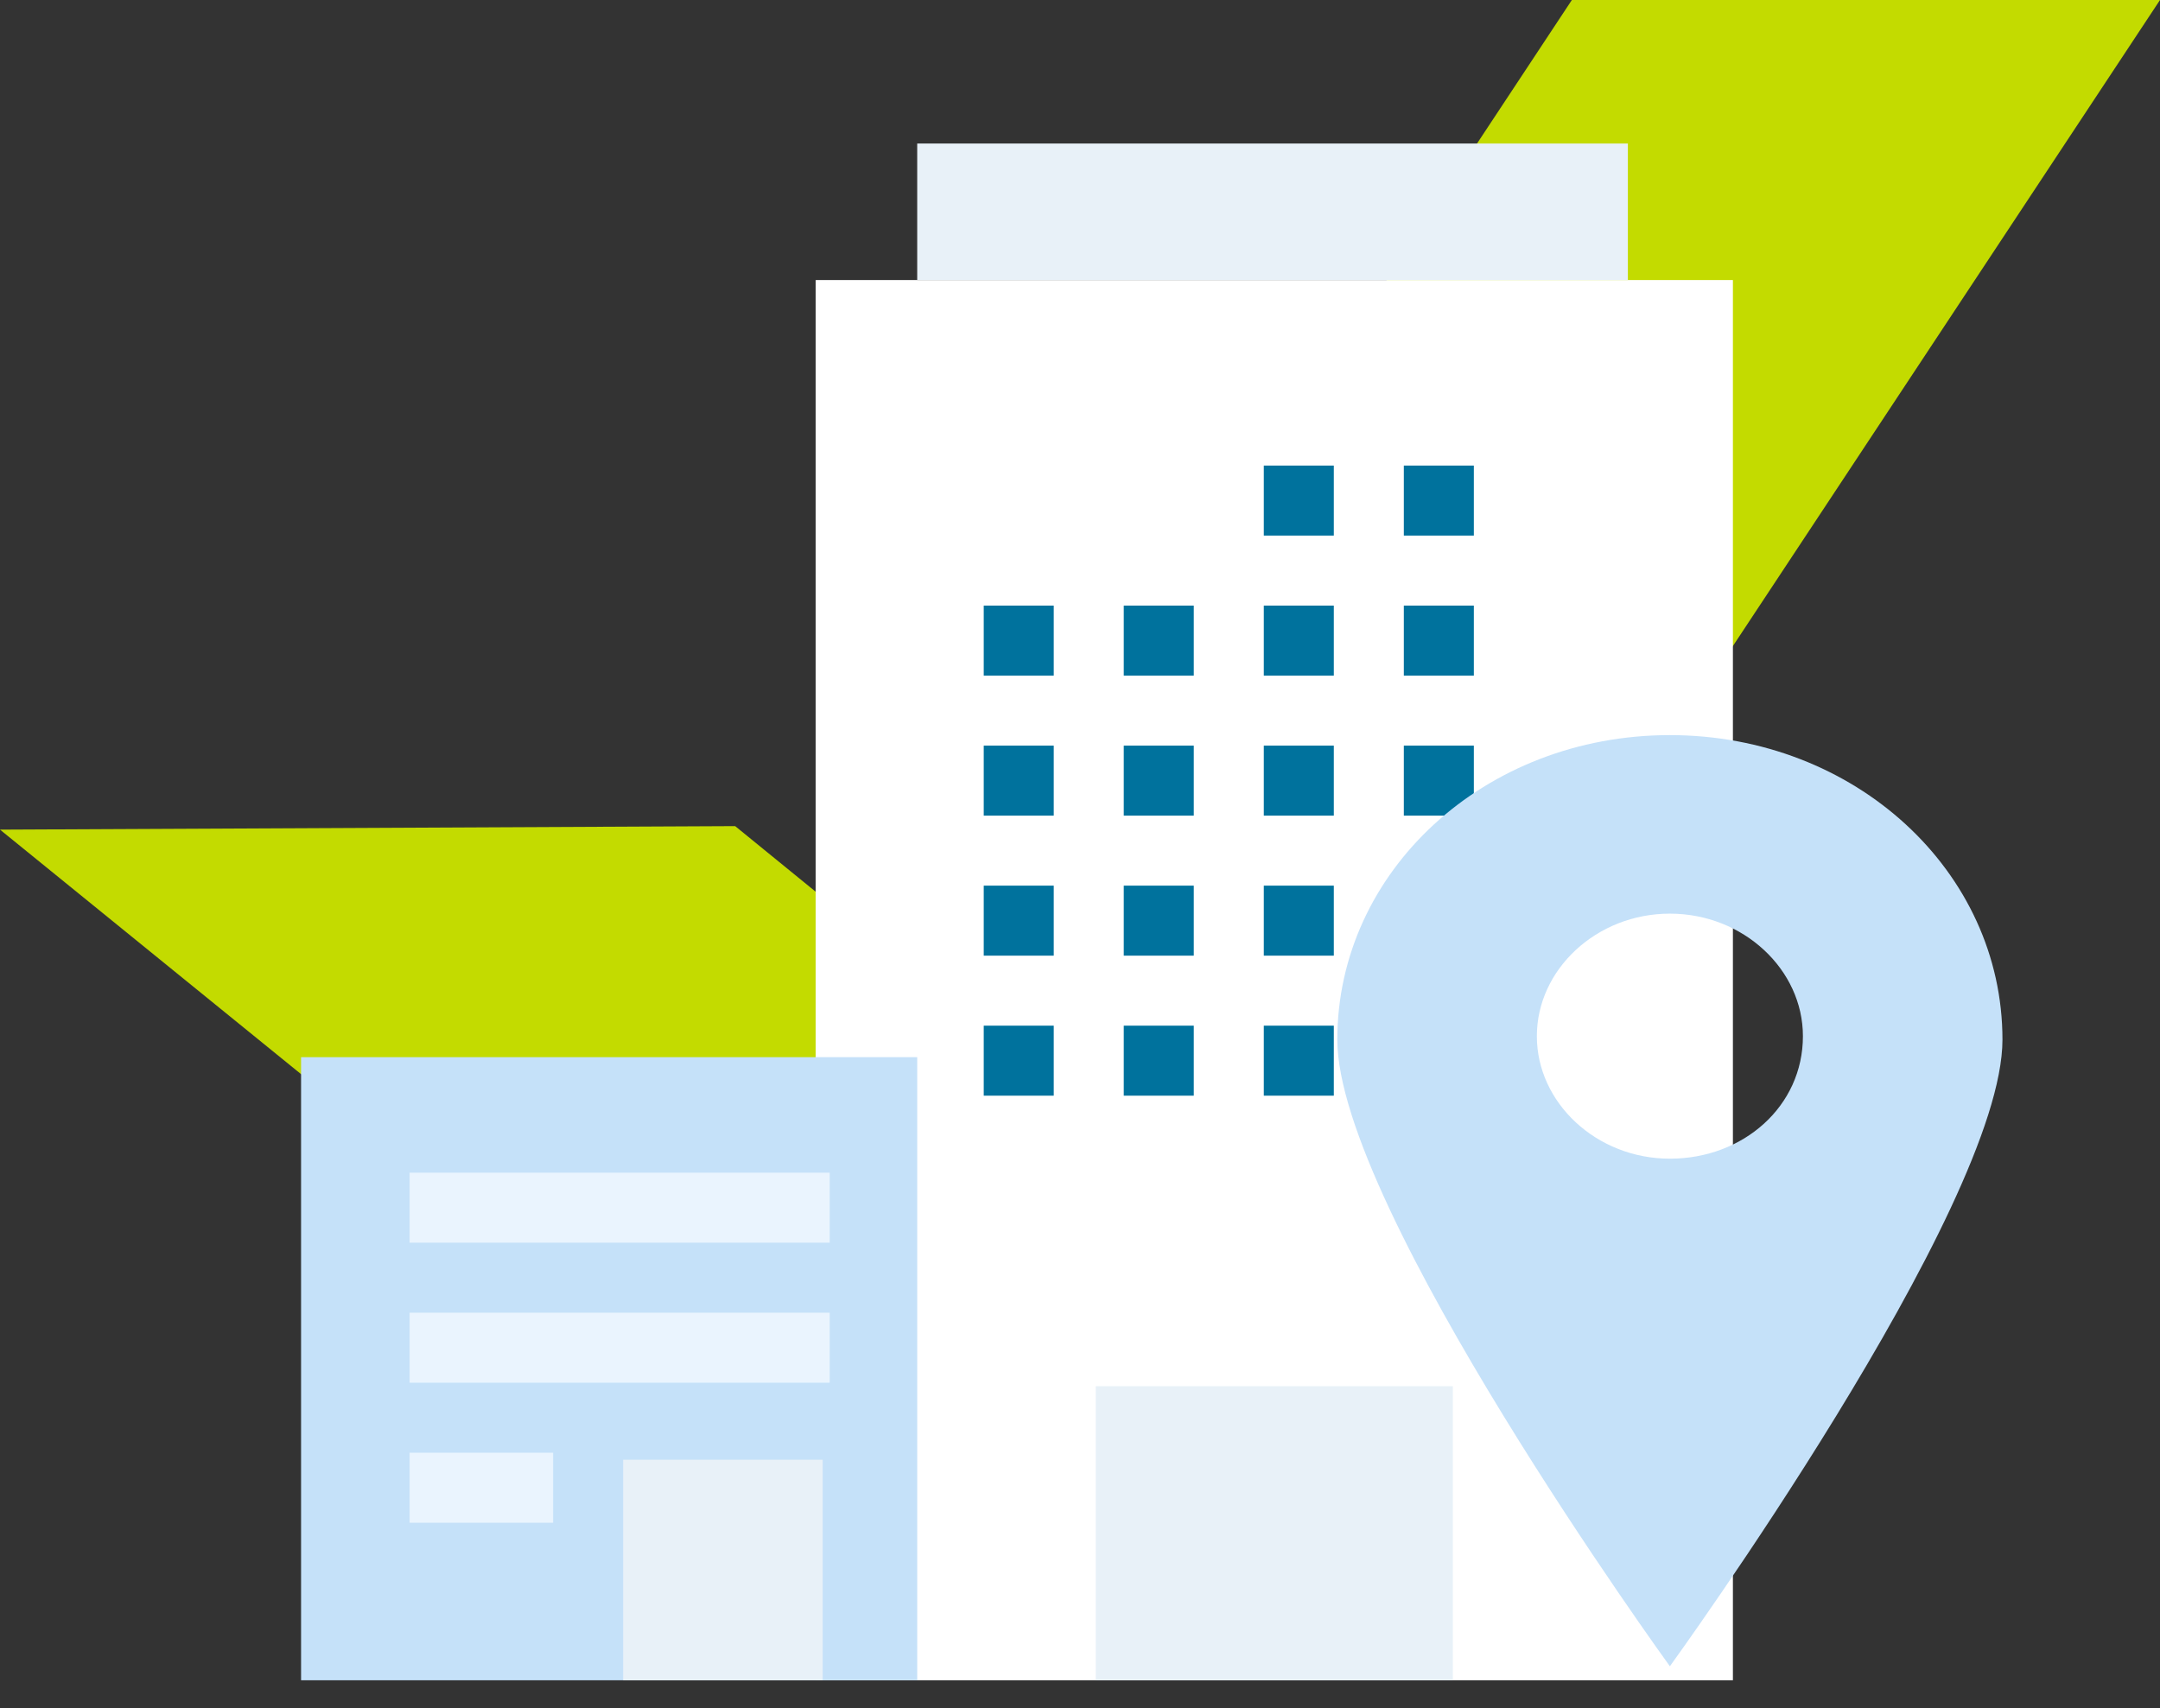
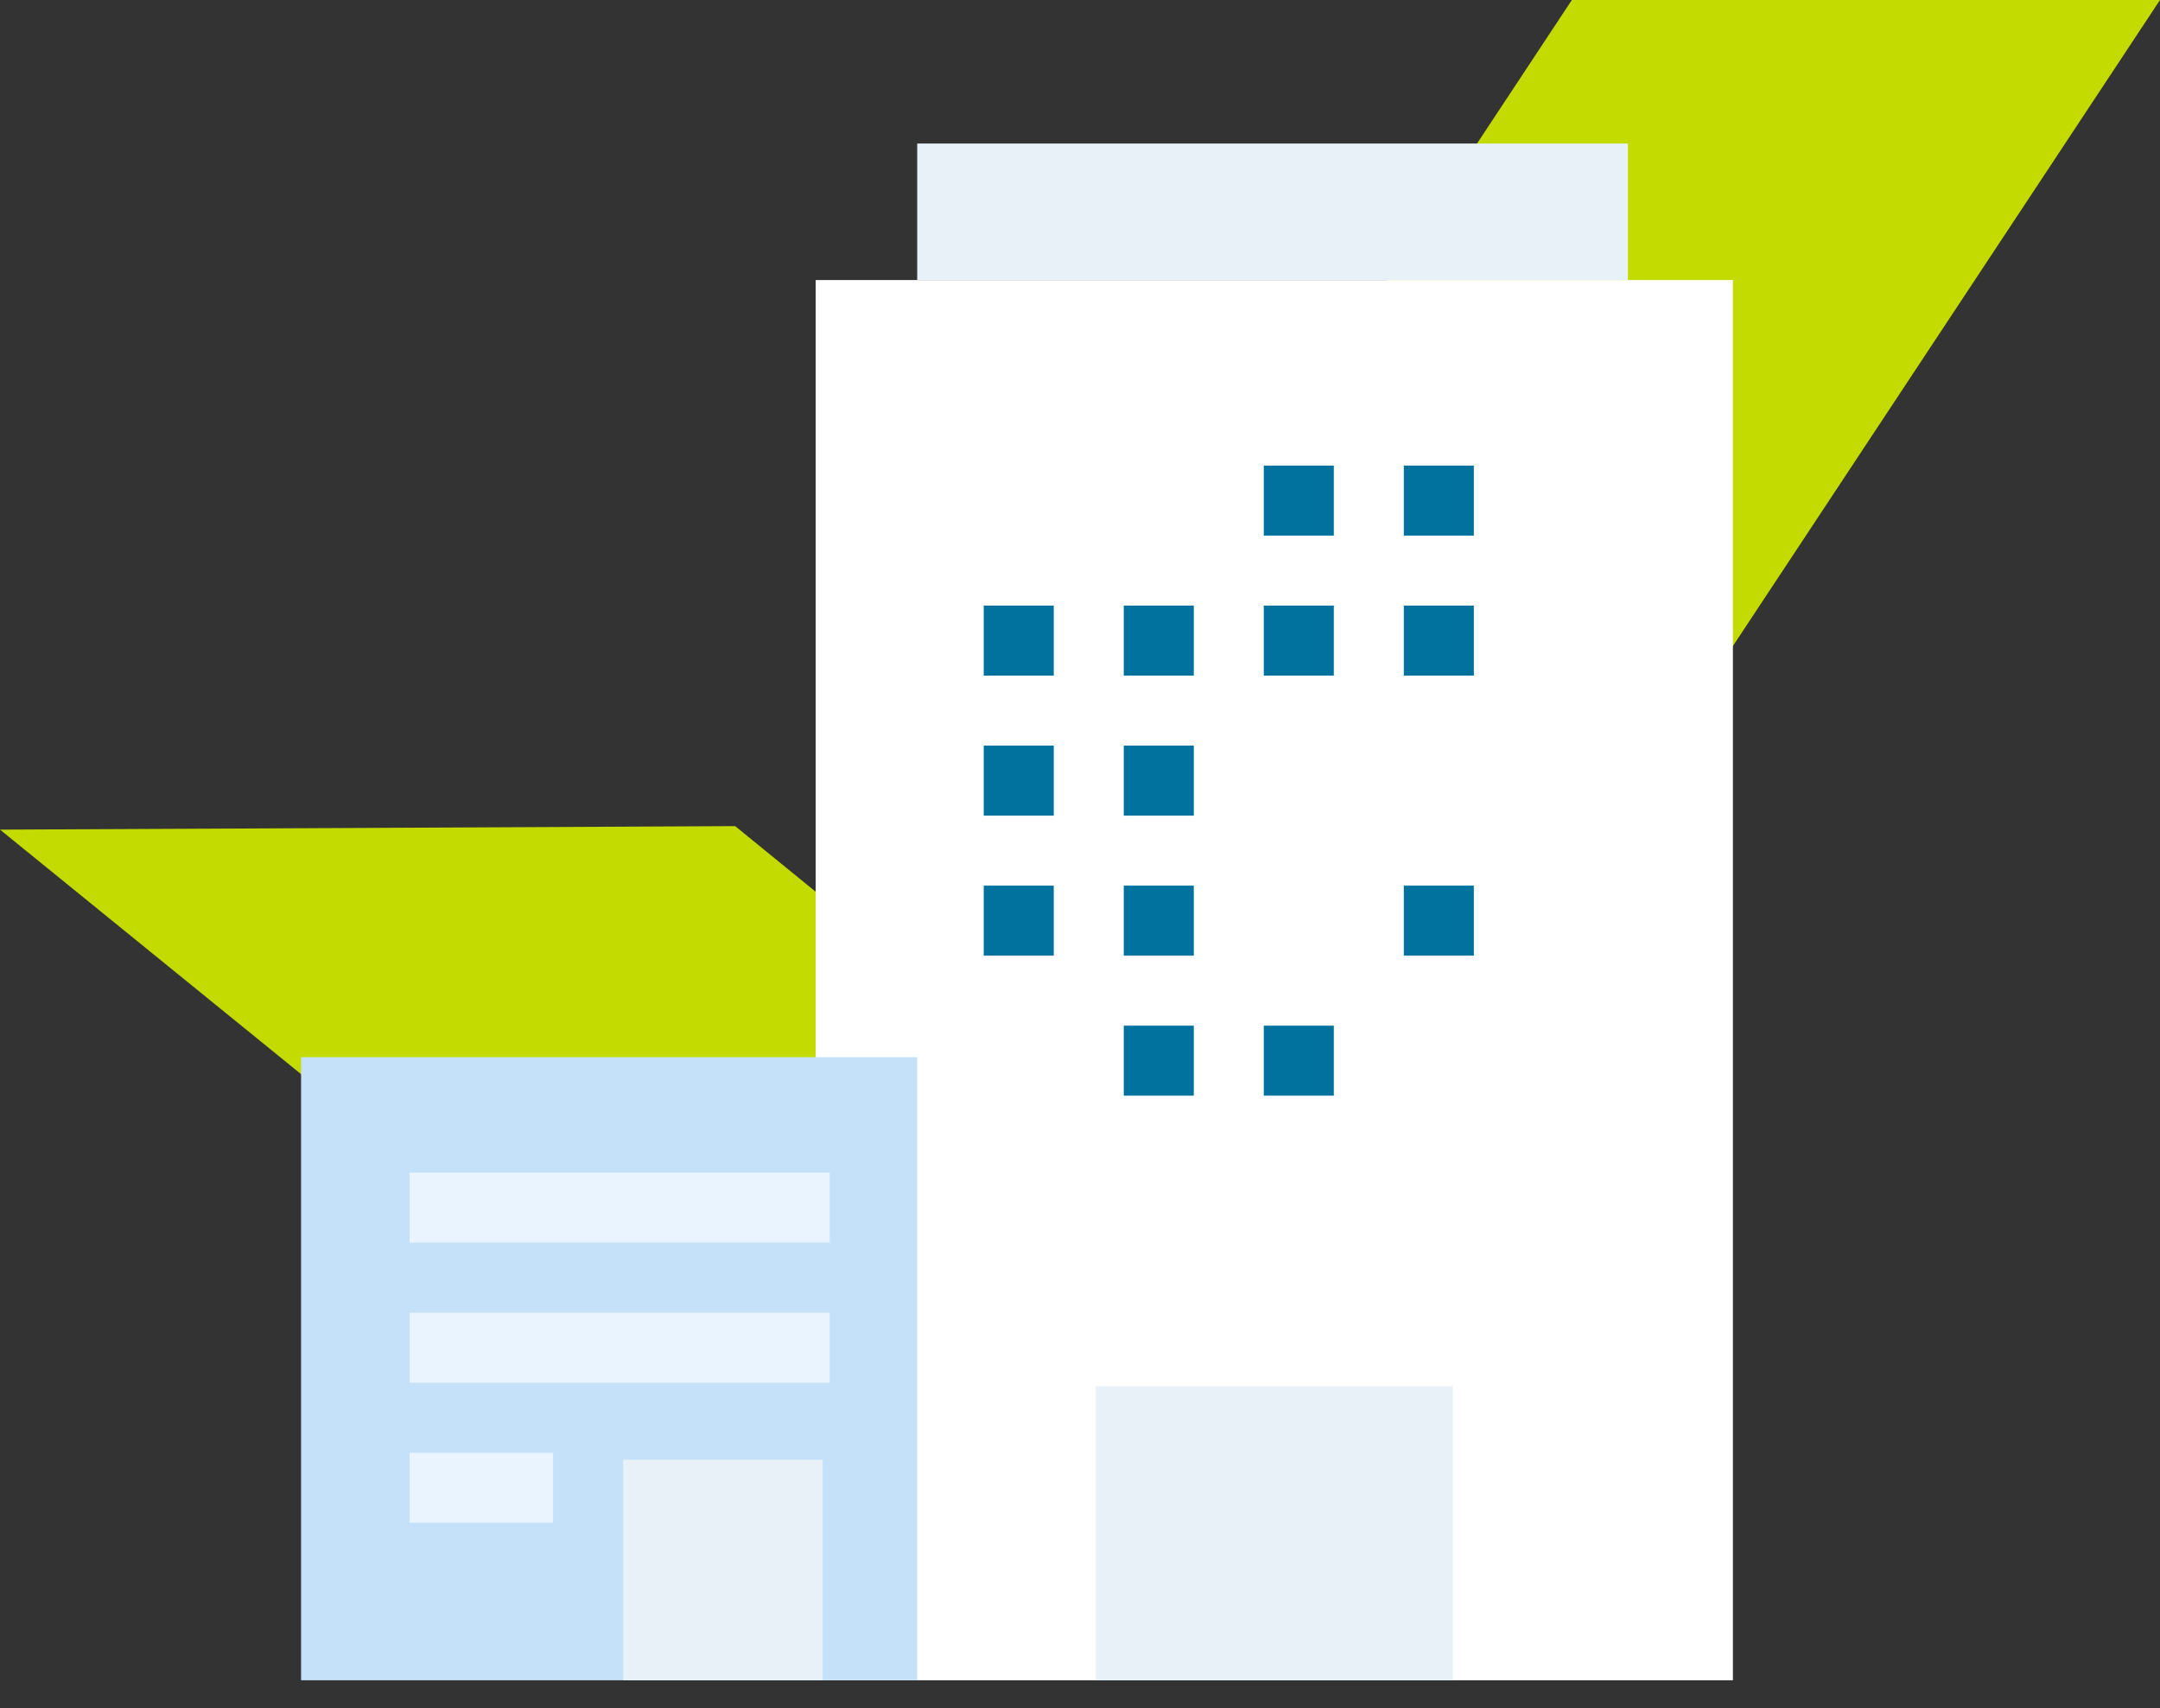
<svg xmlns="http://www.w3.org/2000/svg" id="Icons" x="0px" y="0px" viewBox="0 0 61.7 48.8" style="enable-background:new 0 0 61.7 48.8;" xml:space="preserve">
  <rect x="0" y="0" width="61.7" height="48.8" fill="#333333" stroke="none" />
  <style type="text/css">	.st0{fill:#C3DB00;}	.st1{fill:#FFFFFF;}	.st2{fill:#E8F1F8;}	.st3{fill:#00729D;}	.st4{fill:#C5E1F9;}	.st5{fill:#EAF4FE;}</style>
  <g>
-     <path class="st0" d="M44.9,0L26.4,28L21,23.6L0,23.7l24.5,19.9c3.2,2.1,7.5,1.2,9.7-2l0,0L61.7,0H44.9z" />
+     <path class="st0" d="M44.9,0L26.4,28L21,23.6L0,23.7l24.5,19.9c3.2,2.1,7.5,1.2,9.7-2l0,0L61.7,0H44.9" />
    <rect x="23.3" y="8" class="st1" width="26.2" height="40" />
    <rect x="26.2" y="4.1" class="st2" width="20.3" height="3.9" />
    <rect x="31.3" y="39.6" class="st2" width="10.2" height="8.4" />
    <g>
      <g>
        <rect x="36.1" y="13.3" class="st3" width="2" height="2" />
      </g>
      <g>
        <rect x="40.1" y="13.3" class="st3" width="2" height="2" />
      </g>
      <g>
        <rect x="28.1" y="17.3" class="st3" width="2" height="2" />
      </g>
      <g>
        <rect x="32.1" y="17.3" class="st3" width="2" height="2" />
      </g>
      <g>
        <rect x="36.1" y="17.3" class="st3" width="2" height="2" />
      </g>
      <g>
        <rect x="40.1" y="17.3" class="st3" width="2" height="2" />
      </g>
      <g>
        <rect x="28.1" y="21.3" class="st3" width="2" height="2" />
      </g>
      <g>
        <rect x="32.1" y="21.3" class="st3" width="2" height="2" />
      </g>
      <g>
-         <rect x="36.1" y="21.3" class="st3" width="2" height="2" />
-       </g>
+         </g>
      <g>
-         <rect x="40.1" y="21.3" class="st3" width="2" height="2" />
-       </g>
+         </g>
      <g>
        <rect x="28.1" y="25.3" class="st3" width="2" height="2" />
      </g>
      <g>
        <rect x="32.1" y="25.3" class="st3" width="2" height="2" />
      </g>
      <g>
-         <rect x="36.1" y="25.3" class="st3" width="2" height="2" />
-       </g>
+         </g>
      <g>
        <rect x="40.1" y="25.3" class="st3" width="2" height="2" />
      </g>
      <g>
-         <rect x="28.1" y="29.3" class="st3" width="2" height="2" />
-       </g>
+         </g>
      <g>
        <rect x="32.1" y="29.3" class="st3" width="2" height="2" />
      </g>
      <g>
        <rect x="36.1" y="29.3" class="st3" width="2" height="2" />
      </g>
    </g>
-     <path class="st4" d="M47.7,21c-5.3,0-9.5,3.9-9.5,8.7s9.5,17.9,9.5,17.9s9.5-13.1,9.5-17.9S53,21,47.7,21z M47.7,33.1  c-2.1,0-3.8-1.6-3.8-3.5s1.7-3.5,3.8-3.5s3.8,1.6,3.8,3.5C51.5,31.6,49.8,33.1,47.7,33.1z" />
    <rect x="8.6" y="30.2" class="st4" width="17.6" height="17.8" />
    <rect x="17.8" y="41.7" class="st2" width="5.7" height="6.3" />
    <g>
      <g>
        <rect x="11.7" y="33.5" class="st5" width="12" height="2" />
      </g>
      <g>
        <rect x="11.7" y="37.5" class="st5" width="12" height="2" />
      </g>
      <g>
        <rect x="11.7" y="41.5" class="st5" width="4.1" height="2" />
      </g>
    </g>
  </g>
</svg>